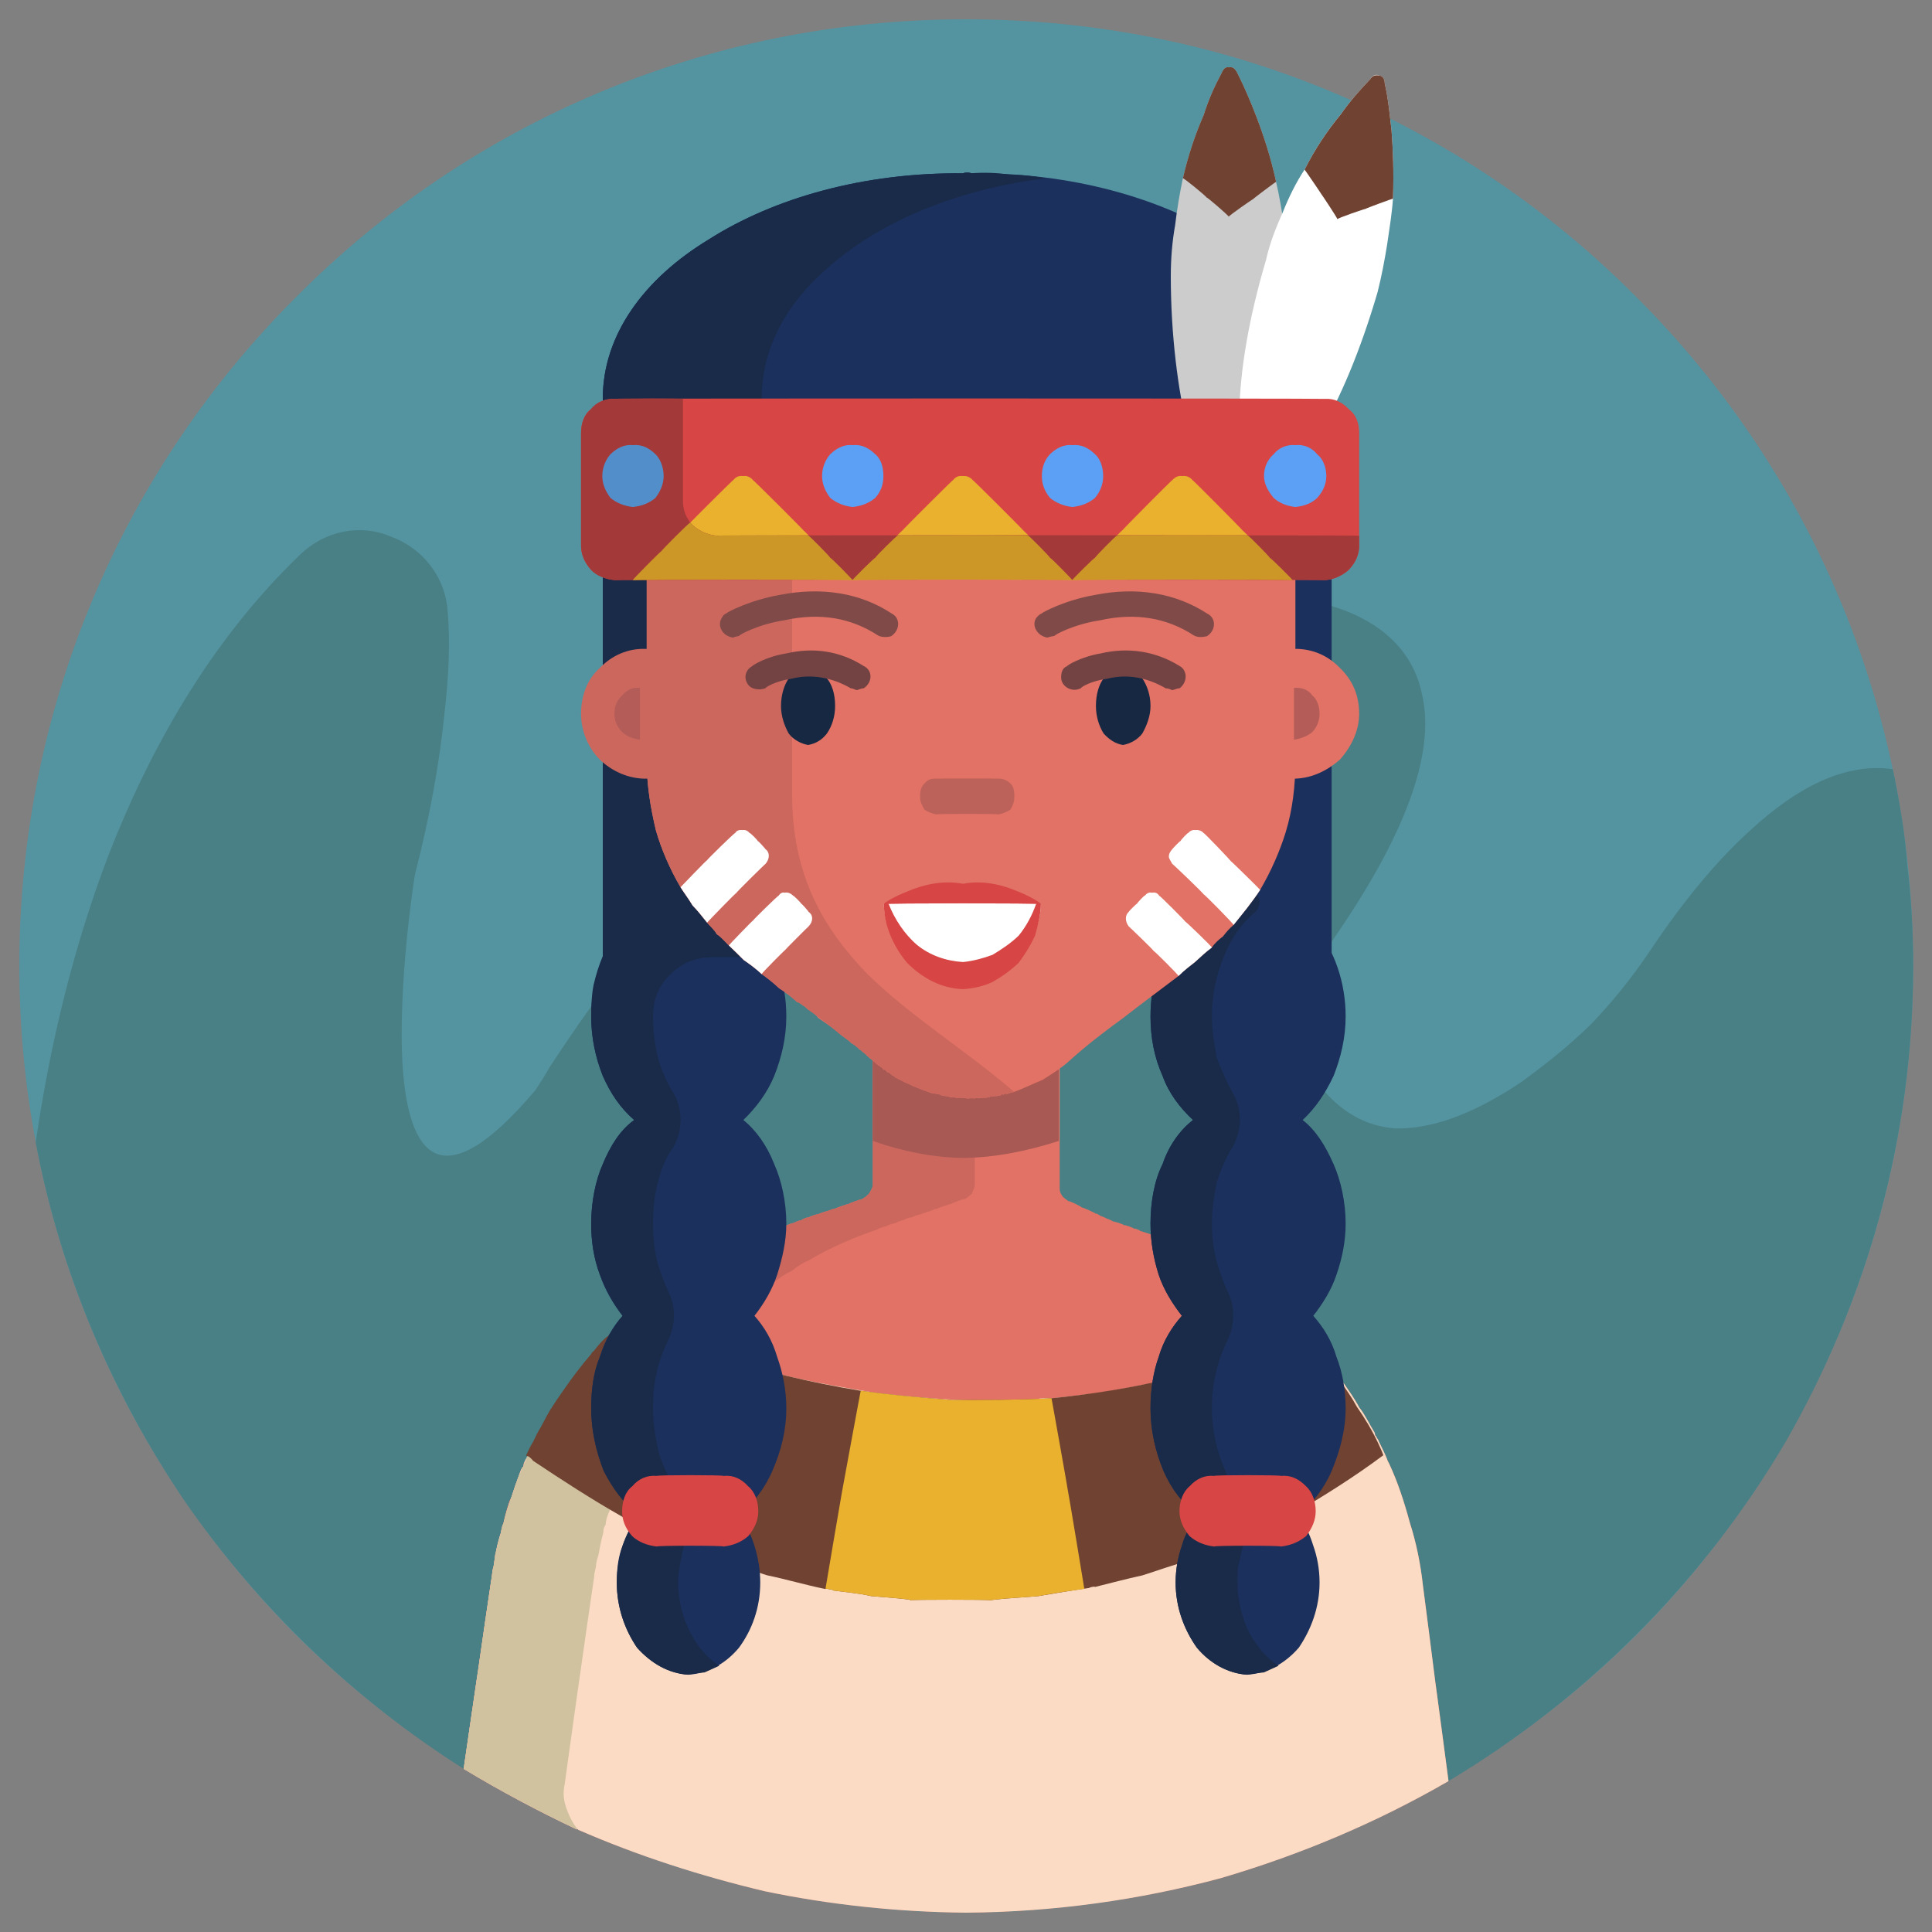
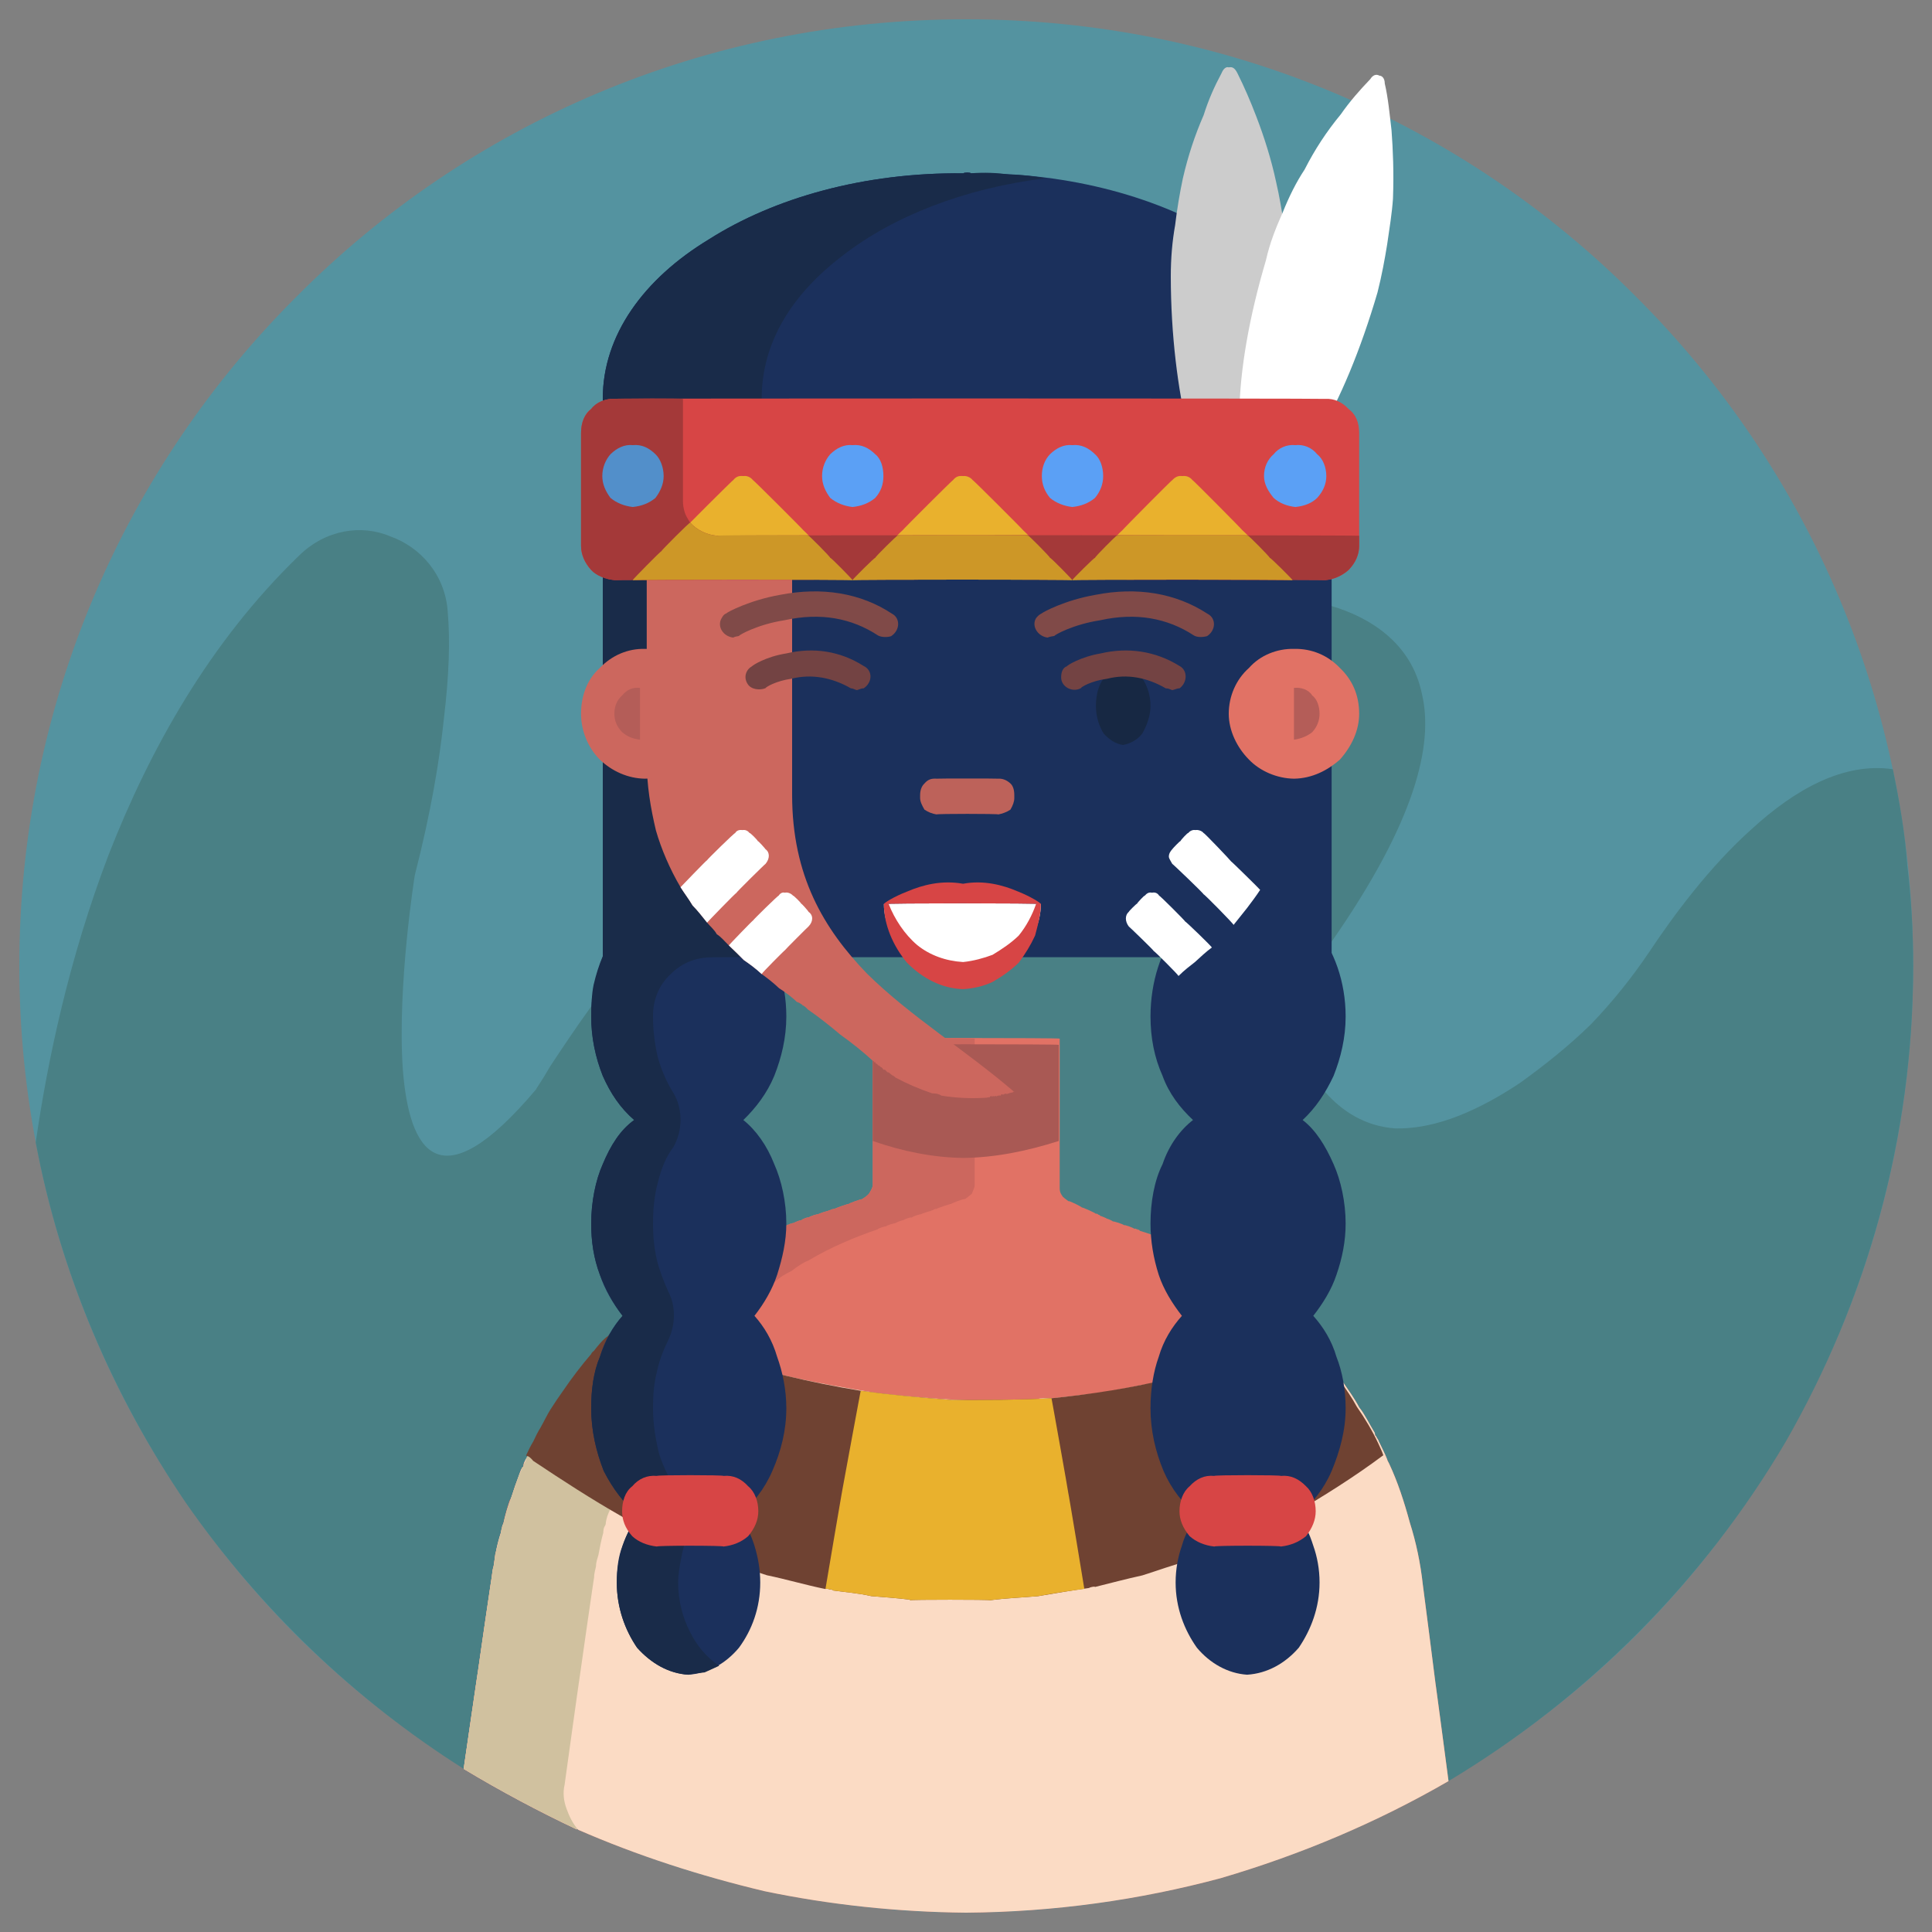
<svg xmlns="http://www.w3.org/2000/svg" version="1.1" width="100%" height="100%" id="svgWorkerArea" viewBox="0 0 400 400" style="background: white;">
  <rect x="0" y="0" width="400" height="400" fill="#808080" stroke="none" />
  <defs id="defsdoc">
    <pattern id="patternBool" x="0" y="0" width="10" height="10" patternUnits="userSpaceOnUse" patternTransform="rotate(35)">
-       <circle cx="5" cy="5" r="4" style="stroke: none;fill: #ff000070;" />
-     </pattern>
+       </pattern>
  </defs>
  <g id="fileImp-943960030" class="cosito">
    <path id="pathImp-614978772" class="grouped" style="fill:#5493a0" d="M396.1 200C396.1 253.967 374.2 302.967 338.7 338.593 303.2 373.867 254.2 395.867 200 396 145.9 395.867 96.9 373.867 61.4 338.593 25.9 302.967 4 253.967 4 200 4 145.767 25.9 96.767 61.4 61.407 96.9 25.667 145.9 3.967 200 4 254.2 3.967 303.2 25.667 338.7 61.407 374.2 96.767 396.1 145.767 396.1 200 396.1 199.867 396.1 199.867 396.1 200" />
    <path id="pathImp-946976410" class="grouped" style="fill:#498085" d="M119.4 378.751C111.4 374.967 103.7 370.867 96 366.233 96 366.167 96 366.167 96 366.229 96 366.167 96 366.167 96 366.225 96 366.167 96 366.167 96 366.221 96 366.167 96 366.167 96 366.217 73.3 351.867 53.7 332.967 38.5 311.169 23.4 288.967 12.5 263.667 7.4 236.528 9.8 219.767 14.3 198.367 22.5 176.942 31 155.167 43.4 132.967 61.8 115.146 67.3 109.667 74.8 108.467 80.9 111.086 87 113.267 92.2 118.967 92.7 126.699 93.2 132.467 93 139.667 91.9 148.813 91 157.467 89.2 168.267 85.9 181.12 85.9 180.967 82.2 204.167 83.4 221.385 84.7 238.367 90.9 249.367 111 225.526 111 225.367 112.2 223.767 113.9 220.788 115.9 217.767 118.8 213.367 122.4 208.368 122.4 208.267 122.4 208.267 122.4 208.364 122.4 208.267 122.4 208.167 122.4 208.36 124.9 204.767 127.4 201.367 130.2 198.2 131.9 195.867 133.7 193.667 135.5 191.554 137.4 188.967 139.4 186.767 141.5 184.603 141.5 184.467 141.5 184.267 141.5 184.568 141.5 184.267 141.5 184.267 141.5 184.534 143.4 182.267 145.4 180.267 147.3 178.22 150 175.267 152.8 172.467 155.5 169.942 156.2 169.267 156.9 168.467 157.4 168.042 159.7 165.967 161.8 163.967 164 162.17 173.5 153.667 184.2 145.767 195.8 139.427 207.4 132.767 219.9 127.667 233.3 125.136 233.3 124.967 233.3 124.967 233.3 125.136 237.9 123.967 242.5 123.267 247.3 123.216 252.2 122.767 256.9 122.767 261.7 123.184 261.7 123.167 262.4 123.167 263.7 123.252 266.4 123.267 269.2 123.667 271.7 124.42 273.1 124.467 274.4 124.967 275.7 125.473 283.4 127.767 292.2 132.967 294.4 143.685 296.9 154.267 292.9 170.267 275.7 194.962 275.7 194.867 275.4 195.367 275.4 195.437 275.2 195.367 275.2 195.667 274.9 195.918 274.9 195.767 274.9 195.767 274.9 195.926 274.9 195.767 274.4 196.667 274.4 196.79 274.1 196.967 273.9 197.367 273.6 197.93 273.6 197.867 273.4 197.867 273.4 198.201 270.6 202.267 269.2 207.267 269.2 212.292 269.4 216.967 271.1 221.867 274.4 226.016 274.4 225.867 274.4 225.867 274.4 226.077 274.4 225.867 274.4 225.967 274.4 226.138 277.7 229.867 282.4 233.167 288.9 233.629 295.6 233.767 303.9 231.367 314.6 224.278 319.9 220.467 324.9 216.467 329.4 212.055 333.9 207.367 337.9 202.367 341.4 197.175 346.4 189.667 353.9 179.467 362.7 171.618 371.6 163.467 381.7 157.767 391.9 159.261 393.2 165.667 394.4 172.267 394.9 179.317 395.7 185.967 396.1 192.767 396.1 200 396.1 235.767 386.4 269.367 369.7 298.52 352.7 327.367 328.7 351.467 299.9 368.759 285.2 377.267 269.4 383.967 252.7 388.868 235.9 393.367 218.3 395.867 200 396 185.8 395.867 171.8 394.367 158.3 391.555 144.9 388.367 131.9 384.167 119.7 378.835 119.7 378.667 119.5 378.667 119.5 378.793 119.5 378.667 119.4 378.467 119.4 378.751 119.4 378.467 119.4 378.467 119.4 378.751" />
    <path id="pathImp-476981768" class="grouped" style="fill:#e17265" d="M119.4 378.751C111.4 374.967 103.7 370.867 96 366.233 96 366.167 96 366.167 96 366.229 96 366.167 96 366.167 96 366.225 96 366.167 96 366.167 96 366.221 96 366.167 96 366.167 96 366.217 96 366.167 98.9 346.267 98.9 346.411 98.9 346.267 101.8 326.367 101.8 326.604 101.9 325.667 102 324.867 102.2 324.261 102.5 321.867 103 319.367 103.7 317.355 103.7 317.267 103.7 317.267 103.7 317.347 103.8 316.867 103.8 316.667 103.9 316.441 104 315.867 104 315.767 104.2 315.541 104.7 313.367 105.2 311.667 105.9 309.913 106.4 308.367 106.9 306.867 107.4 305.572 107.7 304.767 107.9 303.967 108.4 303.589 108.4 303.367 108.4 303.367 108.4 303.49 108.4 303.367 108.4 303.267 108.4 303.39 108.4 302.867 108.5 302.667 108.8 302.464 108.9 301.867 109.2 301.767 109.3 301.458 109.3 301.367 109.3 301.267 109.3 301.376 109.5 300.867 109.8 300.267 109.9 299.952 109.9 299.767 110.2 299.267 110.2 299.436 110.2 299.267 110.4 298.867 110.4 298.919 110.4 298.867 110.7 298.367 110.7 298.51 110.7 298.367 110.9 297.867 110.9 298.107 111 297.467 111.4 297.167 111.4 296.842 111.8 296.267 111.9 295.867 112.3 295.588 112.9 294.167 113.7 292.867 114.4 291.765 115.2 290.367 116 289.167 116.9 288.062 118.7 285.267 120.7 282.667 122.8 280.329 122.9 279.967 123 279.767 123.3 279.755 123.3 279.667 123.7 279.267 123.7 279.376 123.7 279.167 123.8 278.867 123.9 278.997 124.5 277.967 125.2 277.367 125.9 276.8 126.4 276.267 126.9 275.767 127.4 275.345 127.9 274.667 128.4 274.267 128.9 273.937 128.9 273.767 128.9 273.767 128.9 273.784 128.9 273.667 129.2 273.367 129.2 273.638 129.2 273.367 129.2 273.367 129.2 273.592 129.2 273.367 129.3 273.367 129.3 273.546 130.5 271.967 131.9 270.867 133.4 269.814 134.9 268.467 136.3 267.367 137.9 266.357 140.4 264.267 143.4 262.467 146.3 260.974 146.3 260.867 146.3 260.867 146.3 260.967 146.3 260.867 146.4 260.867 146.4 260.878 146.4 260.667 146.4 260.667 146.4 260.783 150.9 258.267 155.7 256.167 160.4 254.519 160.4 254.367 161.5 253.967 161.5 254.14 161.5 253.967 162.8 253.667 162.8 253.762 162.8 253.667 163.3 253.467 163.3 253.574 163.3 253.467 163.8 253.267 163.8 253.386 163.8 253.267 164 253.267 164 253.314 164 253.267 164.2 253.167 164.2 253.241 164.2 253.167 164.2 253.167 164.2 253.241 164.2 253.167 164.2 253.167 164.2 253.24 164.3 253.167 164.3 253.167 164.3 253.233 164.3 253.167 165.9 252.467 165.9 252.674 165.9 252.467 167.4 251.867 167.4 252.115 167.4 251.867 169.4 251.267 169.4 251.426 169.4 251.267 171.4 250.667 171.4 250.737 171.4 250.667 171.9 250.467 171.9 250.569 171.9 250.467 172.4 250.267 172.4 250.4 172.4 250.267 172.7 250.267 172.7 250.32 172.7 250.267 172.9 250.167 172.9 250.24 172.9 250.167 175.7 249.167 175.7 249.279 175.7 249.167 178.4 248.167 178.4 248.318 178.4 248.167 178.4 248.167 178.4 248.317 178.4 248.167 178.4 248.167 178.4 248.31 179 247.967 179.5 247.667 179.9 247.159 180.4 246.367 180.7 245.767 180.7 245.324 180.7 245.167 180.7 214.867 180.7 215.037 180.7 214.867 219.4 214.867 219.4 215.037 219.4 214.867 219.4 245.667 219.4 245.83 219.4 246.367 219.4 246.867 219.9 247.538 220 247.867 220.7 248.267 221.2 248.701 221.2 248.467 224 249.867 224 250.014 224 249.867 226.9 251.167 226.9 251.328 226.9 251.167 227.4 251.367 227.4 251.538 227.4 251.367 227.8 251.667 227.8 251.749 227.8 251.667 229.2 252.267 229.2 252.323 229.2 252.267 230.4 252.767 230.4 252.897 230.4 252.767 232.7 253.467 232.7 253.682 232.7 253.467 234.9 254.267 234.9 254.467 234.9 254.267 235.3 254.367 235.3 254.548 235.4 254.367 235.4 254.367 235.5 254.635 235.7 254.467 235.9 254.667 236 254.834 237.8 255.367 239.3 255.867 240.9 256.695 241.4 256.767 241.9 256.967 242.4 257.315 243 257.467 243.8 257.867 244.5 258.299 244.8 258.367 244.9 258.367 245.2 258.639 245.5 258.767 245.9 258.867 246.4 259.214 246.8 259.267 247.2 259.467 247.5 259.818 247.5 259.667 247.9 259.867 247.9 260.048 247.9 259.867 248.4 260.167 248.4 260.278 248.9 260.367 249.7 260.867 250.3 261.288 250.9 261.367 251.4 261.867 252.2 262.383 252.2 262.267 252.3 262.267 252.3 262.429 253.5 263.167 254.9 263.867 256.2 265.071 257.9 265.967 259.6 267.267 261.2 268.675 262.7 269.767 264.2 270.967 265.7 272.525 266.9 273.367 268.1 274.467 269.2 275.79 272.2 278.867 275.2 282.267 277.9 286.088 277.9 285.967 277.9 285.967 277.9 286.226 277.9 286.167 277.9 286.167 278.2 286.363 278.2 286.167 278.2 286.167 278.2 286.368 278.2 286.367 278.2 286.367 278.2 286.379 279.2 287.867 280.4 289.467 281.4 291.375 282.6 292.867 283.4 294.667 284.6 296.607 284.6 296.667 284.7 296.867 284.7 297.185 284.9 297.267 284.9 297.367 285.1 297.764 285.2 297.867 285.2 297.867 285.4 298.227 285.4 298.167 285.4 298.367 285.6 298.69 286.1 299.767 286.7 300.867 287.2 302.154 287.2 302.267 287.4 302.667 287.6 303.016 289.4 306.867 290.7 310.867 291.9 315.278 293.2 319.367 294.1 323.667 294.6 328.258 294.6 328.167 297.2 348.367 297.2 348.509 297.2 348.367 299.9 368.667 299.9 368.76 285.2 377.267 269.4 383.967 252.7 388.869 235.9 393.367 218.3 395.867 200 396 185.8 395.867 171.8 394.367 158.3 391.555 144.9 388.367 131.9 384.167 119.7 378.835 119.7 378.667 119.5 378.667 119.5 378.793 119.5 378.667 119.4 378.467 119.4 378.751 119.4 378.467 119.4 378.467 119.4 378.751" />
    <path id="pathImp-218629091" class="grouped" style="fill:#cc675e" d="M201.8 215.037C201.8 214.867 201.8 245.167 201.8 245.325 201.8 245.867 201.5 246.367 201.2 247.16 200.9 247.367 200.3 247.967 199.7 248.311 199.7 248.167 199.7 248.167 199.5 248.318 199.5 248.167 199.5 248.167 199.5 248.319 199.5 248.167 196.9 249.167 196.9 249.28 196.9 249.167 194 250.167 194 250.24 194 250.167 193.9 250.267 193.9 250.321 193.9 250.267 193.5 250.267 193.5 250.401 193.5 250.267 193.2 250.467 193.2 250.57 193.2 250.467 192.7 250.667 192.7 250.738 192.7 250.667 190.7 251.267 190.7 251.427 190.7 251.267 188.8 251.867 188.8 252.116 188.8 251.867 187 252.467 187 252.675 187 252.467 185.4 253.167 185.4 253.234 185.4 253.167 185.4 253.167 185.4 253.241 185.4 253.167 185.4 253.167 185.4 253.242 185.4 253.167 185.4 253.167 185.4 253.242 185.4 253.167 185.2 253.267 185.2 253.314 185.2 253.267 184.9 253.267 184.9 253.387 184.9 253.267 183.4 253.767 183.4 253.954 183.4 253.767 181.7 254.367 181.7 254.52 176.9 256.167 171.9 258.267 167.4 260.967 167.4 260.867 167.4 260.867 167.4 260.974 166.3 261.367 165 262.267 163.9 263.123 162.8 263.667 161.5 264.367 160.4 265.438 157.4 267.367 154.8 269.467 152.2 272.031 149.4 274.267 146.9 276.767 144.7 279.571 144.7 279.367 144.7 279.367 144.7 279.571 144.5 279.467 144.5 279.467 144.5 279.61 144.5 279.467 144.5 279.467 144.5 279.648 144.5 279.467 144.5 279.467 144.5 279.702 144.5 279.667 144.4 279.667 144.4 279.755 144.4 279.667 144 280.167 144 280.329 141.3 283.267 138.8 286.667 136.5 290.29 136 290.867 135.7 291.667 135.2 292.564 134.9 292.867 134.7 293.367 134.3 294.068 133.9 294.367 133.7 294.867 133.4 295.588 132.5 296.967 131.8 298.767 130.9 300.497 130.2 301.867 129.4 303.667 128.8 305.572 128.4 305.867 128.2 306.467 128 307.164 127.9 307.667 127.7 308.167 127.4 308.772 127.3 308.967 127.2 309.367 127 309.913 127 309.967 126.9 310.267 126.8 310.641 126.8 310.767 126.7 310.967 126.7 311.376 126.7 311.267 126.4 311.867 126.4 311.985 126.4 311.967 126.3 312.367 126.3 312.601 125.9 313.367 125.5 314.367 125.4 315.54 125.2 315.767 125.2 315.867 125 316.44 125 316.667 124.9 316.867 124.8 317.347 124.8 317.267 124.8 317.267 124.8 317.354 124.3 319.367 123.8 321.867 123.4 324.26 123.3 324.867 123 325.667 122.9 326.603 122.9 326.367 119.4 350.867 119.4 351.046 119.4 350.867 115.9 375.367 115.9 375.488 117 376.367 118.3 377.467 119.4 378.75 111.4 374.967 103.7 370.867 96 366.233 96 366.167 98.9 346.267 98.9 346.418 98.9 346.267 101.8 326.367 101.8 326.604 101.9 325.667 102 324.867 102.2 324.261 102.4 323.367 102.4 322.667 102.5 321.941 102.9 320.267 103.3 318.767 103.7 317.355 103.7 317.267 103.7 317.267 103.7 317.347 103.8 316.867 103.9 316.667 103.9 316.441 104 315.867 104 315.767 104.2 315.541 104.5 313.767 105 312.167 105.5 310.641 105.8 310.267 105.9 309.967 105.9 309.913 106.4 308.367 106.9 306.867 107.5 305.572 107.5 305.267 107.7 304.867 107.9 304.929 107.9 304.467 107.9 304.367 108 304.286 108 303.867 108.2 303.667 108.4 303.654 108.4 303.267 108.4 303.167 108.5 303.023 108.8 302.667 108.8 302.367 108.9 302.288 108.9 301.867 109.2 301.767 109.3 301.56 109.3 301.367 109.3 301.367 109.3 301.56 109.3 301.367 109.3 301.367 109.3 301.468 109.3 301.367 109.3 301.367 109.3 301.376 109.4 300.967 109.4 300.867 109.5 300.936 109.5 300.667 109.7 300.467 109.8 300.496 109.8 300.167 109.9 299.867 110 299.876 110.2 299.467 110.2 299.367 110.3 299.256 110.9 297.867 111.5 296.667 112.3 295.588 112.9 294.167 113.7 292.867 114.4 291.765 115.3 290.367 116 289.167 116.9 288.062 118.7 285.267 120.7 282.667 122.8 280.329 122.8 280.167 123.3 279.667 123.3 279.755 123.8 279.167 124.2 278.467 124.5 278.28 125.2 277.367 125.9 276.767 126.4 276.282 126.7 275.867 126.8 275.767 127 275.736 127 275.467 127.7 274.867 127.7 275.046 127.9 274.667 128.2 274.367 128.4 274.35 128.4 274.267 128.4 274.167 128.4 274.27 128.4 274.167 128.4 274.167 128.5 274.197 128.8 273.867 128.9 273.667 129.2 273.646 129.2 273.367 129.2 273.367 129.2 273.6 129.2 273.367 129.3 273.367 129.3 273.555 129.3 273.367 129.3 273.367 129.3 273.555 129.3 273.367 129.3 273.367 129.3 273.551 129.3 273.367 129.3 273.367 129.3 273.547 131.9 270.867 134.9 268.367 137.9 266.38 139.2 265.267 140.7 264.367 141.9 263.559 143.4 262.467 144.8 261.667 146.3 260.974 146.3 260.867 146.3 260.867 146.3 260.967 146.3 260.867 146.4 260.867 146.4 260.878 146.4 260.667 146.4 260.667 146.7 260.783 151 258.267 155.7 256.167 160.4 254.52 160.4 254.367 161.7 253.967 161.7 254.145 161.7 253.967 162.8 253.667 162.8 253.77 162.8 253.667 163.3 253.467 163.3 253.579 163.3 253.467 163.8 253.267 163.8 253.387 163.8 253.267 164 253.267 164 253.314 164 253.267 164.3 253.167 164.3 253.242 164.3 253.167 164.3 253.167 164.3 253.242 164.3 253.167 164.3 253.167 164.3 253.241 164.3 253.167 164.3 253.167 164.3 253.234 164.3 253.167 165.9 252.467 165.9 252.675 165.9 252.467 167.5 251.867 167.5 252.116 167.5 251.867 169.4 251.267 169.4 251.427 169.4 251.267 171.4 250.667 171.4 250.738 171.4 250.667 171.9 250.467 171.9 250.57 171.9 250.467 172.4 250.267 172.4 250.401 172.4 250.267 172.7 250.267 172.7 250.321 172.7 250.267 172.9 250.167 172.9 250.24 172.9 250.167 175.7 249.167 175.7 249.28 175.7 249.167 178.4 248.167 178.4 248.319 178.4 248.167 178.4 248.167 178.4 248.318 178.4 248.167 178.4 248.167 178.4 248.311 179 247.967 179.7 247.367 179.9 247.16 180.4 246.367 180.7 245.867 180.7 245.325 180.7 245.167 180.7 214.867 180.7 215.037 180.7 214.867 201.8 214.867 201.8 215.037 201.8 214.867 201.8 214.867 201.8 215.037" />
    <path id="pathImp-164695311" class="grouped" style="fill:#a95954" d="M219.2 216.322C219.2 216.167 180.7 216.167 180.7 216.322 180.7 216.167 180.7 236.167 180.7 236.228 186.8 238.367 193.2 239.667 199.5 239.737 205.9 239.667 212.5 238.367 219.2 236.228 219.2 236.167 219.2 216.167 219.2 216.322 219.2 216.167 219.2 216.167 219.2 216.322" />
    <path id="pathImp-507187796" class="grouped" style="fill:#fbdbc4" d="M119.4 378.751C111.4 374.967 103.7 370.867 96 366.233 96 366.167 96 366.167 96 366.229 96 366.167 96 366.167 96 366.225 96 366.167 96 366.167 96 366.221 96 366.167 96 366.167 96 366.217 96 366.167 98.9 346.267 98.9 346.411 98.9 346.267 101.8 326.367 101.8 326.604 101.9 325.667 102 324.867 102.2 324.261 102.5 321.867 103 319.367 103.7 317.355 103.7 317.267 103.7 317.267 103.7 317.347 103.8 316.867 103.8 316.667 103.9 316.441 104 315.867 104 315.767 104.2 315.541 104.7 313.367 105.2 311.667 105.9 309.913 106.4 308.367 106.9 306.867 107.4 305.572 107.7 304.767 107.9 303.967 108.4 303.589 108.4 303.367 108.4 303.367 108.4 303.49 108.4 303.367 108.4 303.267 108.4 303.39 108.5 302.667 108.9 301.867 109.3 301.553 109.3 301.367 109.3 301.367 109.3 301.376 109.5 300.867 109.8 300.267 109.9 299.952 109.9 299.767 110.2 299.267 110.2 299.436 110.2 299.267 110.4 298.867 110.4 298.919 110.4 298.867 110.7 298.367 110.7 298.51 110.7 298.367 110.9 297.867 110.9 298.107 111 297.467 111.4 297.167 111.4 296.842 111.8 296.267 111.9 295.867 112.3 295.588 112.9 294.167 113.7 292.867 114.4 291.765 115.2 290.367 116 289.167 116.9 288.062 118.7 285.267 120.7 282.667 122.8 280.329 122.9 279.967 123 279.767 123.3 279.755 123.3 279.667 123.7 279.267 123.7 279.376 123.7 279.167 123.8 278.867 123.9 278.997 124.5 277.967 125.2 277.367 125.9 276.8 126.4 276.267 126.9 275.767 127.4 275.345 127.9 274.667 128.4 274.267 128.9 273.937 128.9 273.767 128.9 273.767 128.9 273.784 128.9 273.667 129.2 273.367 129.2 273.638 129.2 273.367 129.2 273.367 129.2 273.592 129.3 273.367 129.3 273.367 129.3 273.546 129.3 273.367 129.3 273.367 129.3 273.55 129.3 273.367 129.3 273.367 129.3 273.554 129.3 273.367 129.3 273.367 129.3 273.554 129.3 273.367 129.5 273.367 129.5 273.692 129.7 273.667 129.8 273.667 129.9 273.837 129.9 273.767 129.9 273.767 129.9 273.861 129.9 273.767 130 273.767 130 273.891 130.3 273.867 130.5 273.967 130.9 274.234 130.9 274.167 131.4 274.367 131.4 274.492 131.5 274.367 131.9 274.467 131.9 274.763 131.9 274.667 132.7 274.867 132.7 275.031 132.7 274.867 133.3 275.167 133.3 275.306 133.3 275.167 133.4 275.167 133.4 275.334 133.4 275.167 133.4 275.167 133.4 275.368 133.9 275.367 134.4 275.767 134.9 276.01 135.2 275.867 135.2 275.867 135.2 276.027 135.2 275.867 135.2 275.867 135.2 276.049 135.3 275.867 135.4 275.867 135.5 276.203 135.5 276.167 135.9 276.267 135.9 276.363 136.3 276.367 136.7 276.467 137.3 276.845 137.7 276.867 137.9 276.967 138.4 277.327 138.7 277.267 139 277.367 139.4 277.653 139.5 277.667 139.9 277.667 140.3 277.978 140.4 277.867 140.4 277.867 140.8 278.18 140.8 277.967 141.3 278.267 141.3 278.376 141.4 278.367 141.7 278.367 141.8 278.575 141.9 278.367 142.2 278.467 142.4 278.774 142.5 278.767 142.8 278.767 142.9 278.974 143 278.867 143.3 278.867 143.4 279.173 143.4 278.867 144 279.267 144 279.369 144.3 279.267 144.4 279.367 144.7 279.571 144.7 279.367 144.7 279.367 144.7 279.571 150.3 281.367 156.2 282.967 161.9 284.662 168.4 286.167 174.9 287.367 181.5 288.395 188.4 289.167 195.8 289.867 203.4 290.014 203.7 289.867 203.9 289.867 204 290.018 204.3 289.867 204.4 289.867 204.7 290.022 205.4 289.867 206.4 289.867 207.2 289.998 207.5 289.867 207.9 289.867 208.4 289.979 208.8 289.867 209.2 289.867 209.4 289.953 209.8 289.867 210 289.867 210.3 289.922 210.5 289.867 210.9 289.867 211 289.891 212.2 289.767 213.3 289.767 214.4 289.744 215.4 289.467 216.5 289.367 217.7 289.516 220.9 289.167 224.5 288.767 227.9 288.342 231.5 287.767 235.2 286.967 238.5 286.37 238.5 286.167 238.5 286.167 238.5 286.37 243 285.267 247.7 283.867 252.2 282.625 252.2 282.467 252.2 282.467 252.2 282.625 257.9 280.467 263.4 278.367 268.9 275.838 268.9 275.767 269.2 275.767 269.2 275.788 272.2 278.867 275.2 282.267 277.9 286.086 277.9 285.967 277.9 285.967 277.9 286.224 277.9 286.167 277.9 286.167 278.2 286.362 278.2 286.167 278.2 286.167 278.2 286.366 278.2 286.167 278.2 286.367 278.2 286.377 279.2 287.867 280.4 289.467 281.4 291.374 282.6 292.867 283.4 294.667 284.6 296.606 284.6 296.667 284.7 296.867 284.7 297.184 284.9 297.267 284.9 297.367 285.1 297.762 285.2 297.867 285.2 297.867 285.4 298.225 285.4 298.167 285.4 298.367 285.6 298.688 286.1 299.767 286.7 300.867 287.2 302.153 287.2 302.267 287.4 302.667 287.6 303.014 289.4 306.867 290.7 310.867 291.9 315.276 293.2 319.367 294.1 323.667 294.6 328.257 294.6 328.167 297.2 348.367 297.2 348.508 297.2 348.367 299.9 368.667 299.9 368.758 285.2 377.267 269.4 383.967 252.7 388.868 235.9 393.367 218.3 395.867 200 396 185.8 395.867 171.8 394.367 158.3 391.555 144.9 388.367 131.9 384.167 119.7 378.835 119.7 378.667 119.5 378.667 119.5 378.793 119.5 378.667 119.4 378.467 119.4 378.751 119.4 378.467 119.4 378.467 119.4 378.751" />
    <path id="pathImp-834515868" class="grouped" style="fill:#d0c19f" d="M119.4 378.751C111.4 374.967 103.7 370.867 96 366.233 96 366.167 96 366.167 96 366.229 96 366.167 96 366.167 96 366.225 96 366.167 98.9 346.267 98.9 346.414 98.9 346.267 101.8 326.367 101.8 326.604 101.9 325.667 102 324.867 102.2 324.261 102.4 323.367 102.4 322.667 102.5 321.941 102.9 320.267 103.3 318.767 103.7 317.355 103.7 317.267 103.7 317.267 103.7 317.347 103.8 316.867 103.8 316.667 103.9 316.441 104 315.867 104 315.767 104.2 315.541 104.7 313.367 105.2 311.667 105.9 309.913 106.4 308.367 106.9 306.867 107.4 305.572 107.5 305.367 107.5 305.267 107.5 305.251 107.7 304.867 107.7 304.867 107.7 304.929 107.9 304.467 107.9 304.367 108 304.286 108 303.867 108.2 303.667 108.4 303.654 108.4 303.267 108.4 303.167 108.5 303.023 108.8 302.667 108.8 302.367 108.9 302.288 108.9 301.867 109.2 301.467 109.3 301.376 109.4 300.967 109.4 300.867 109.5 300.936 109.5 300.667 109.7 300.467 109.7 300.496 109.8 300.167 109.9 299.867 110 299.876 110.2 299.467 110.2 299.367 110.3 299.256 110.5 298.367 110.9 297.867 111.3 297.411 111.5 296.667 111.9 296.167 112.3 295.588 112.9 294.167 113.7 292.867 114.4 291.765 115.3 290.367 116 289.167 116.9 288.062 118.7 285.267 120.7 282.667 122.8 280.329 122.8 280.167 123.3 279.667 123.3 279.755 123.4 279.467 123.4 279.367 123.7 279.376 123.7 279.267 123.9 278.867 123.9 278.997 124.5 277.967 125.2 277.367 125.9 276.8 126.2 276.467 126.3 276.367 126.4 276.368 126.4 276.167 126.7 275.867 126.8 275.942 126.8 275.867 126.9 275.767 126.9 275.839 126.9 275.767 127 275.467 127 275.736 127 275.467 127.7 274.867 127.7 275.046 127.9 274.667 128.2 274.367 128.4 274.35 128.4 274.267 128.4 274.167 128.4 274.27 128.4 274.167 128.4 274.167 128.5 274.197 128.5 273.967 128.5 273.967 128.8 274.064 128.8 273.867 128.9 273.767 128.9 273.937 128.9 273.767 128.9 273.667 128.9 273.794 128.9 273.667 129.2 273.367 129.2 273.646 129.2 273.367 129.2 273.367 129.2 273.646 129.2 273.367 129.2 273.367 129.2 273.6 129.2 273.367 129.3 273.367 129.3 273.554 129.3 273.367 129.3 273.367 129.3 273.554 129.3 273.367 129.3 273.367 129.3 273.546 129.3 273.367 129.3 273.367 129.3 273.546 129.3 273.367 129.3 273.367 129.3 273.553 129.3 273.367 129.3 273.367 129.3 273.554 129.5 273.367 129.7 273.667 129.9 273.837 129.9 273.767 129.9 273.767 129.9 273.861 129.9 273.767 130 273.767 130 273.891 130.3 273.867 130.5 273.967 130.9 274.234 130.9 274.167 131.4 274.367 131.4 274.492 131.5 274.367 131.9 274.467 131.9 274.763 131.9 274.667 132.7 274.867 132.7 275.031 132.7 274.867 133.3 275.167 133.3 275.306 133.3 275.167 133.4 275.167 133.4 275.334 133.4 275.167 133.4 275.167 133.4 275.368 133.9 275.367 134.4 275.767 134.9 276.01 134.9 275.867 135.2 275.867 135.2 276.027 135.2 275.867 135.2 275.867 135.2 276.049 135.3 275.867 135.4 275.867 135.5 276.203 135.5 276.167 135.9 276.267 135.9 276.363 136.9 276.467 137.7 276.867 138.4 277.32 138.7 277.267 139 277.367 139.4 277.649 139.4 277.467 140.3 277.867 140.3 277.978 140.4 277.867 140.4 277.867 140.8 278.18 140.8 277.967 141.3 278.267 141.3 278.376 141.4 278.367 141.7 278.367 141.8 278.575 141.9 278.367 142.2 278.467 142.4 278.774 142.5 278.767 142.8 278.767 142.9 278.974 143 278.867 143.3 278.867 143.4 279.173 143.4 278.867 144 279.267 144 279.369 144.3 279.267 144.4 279.367 144.7 279.571 144.7 279.367 144.7 279.367 144.7 279.571 144.7 279.467 144.5 279.467 144.5 279.613 144.5 279.467 144.5 279.467 144.5 279.655 144.5 279.467 144.5 279.467 144.5 279.705 144.5 279.667 144.5 279.667 144.4 279.755 144.4 279.667 144 280.167 144 280.329 141.8 282.667 139.9 285.267 137.9 288.062 137.4 288.667 137 289.367 136.5 290.305 136 290.867 135.7 291.667 135.2 292.602 135.2 292.367 135.2 292.367 135.2 292.609 135.2 292.367 134.8 292.967 134.8 293.226 134.7 293.367 134.4 293.367 134.4 293.842 134.4 293.767 134.3 293.967 134.3 294.14 134.3 294.167 134 294.167 134 294.439 133.9 294.667 133.7 294.967 133.4 295.588 132.5 296.967 131.8 298.767 130.9 300.496 130.2 301.867 129.4 303.667 128.8 305.571 128.4 305.867 128.4 306.467 128 307.167 127.9 307.667 127.7 308.167 127.4 308.779 127.4 308.667 127.3 309.167 127.3 309.343 127.2 309.367 127.2 309.467 127 309.912 127 309.967 126.9 310.267 126.8 310.641 126.7 310.967 126.4 311.367 126.4 311.988 126.4 311.967 126.3 312.367 126.3 312.608 125.9 313.367 125.5 314.367 125.4 315.54 125.4 315.767 125.2 315.867 125 316.44 125 316.667 124.9 316.867 124.9 317.347 124.9 317.267 124.9 317.267 124.9 317.354 124.5 318.767 124.2 320.267 123.9 321.94 123.7 322.667 123.4 323.367 123.4 324.26 123.3 324.867 123 325.667 123 326.603 123 326.367 119.9 347.867 119.9 348.041 119.9 347.867 116.9 369.367 116.9 369.478 116.5 371.167 116.7 372.867 117.3 374.495 117.8 375.867 118.5 377.467 119.7 378.834 119.7 378.667 119.5 378.667 119.5 378.792 119.5 378.667 119.4 378.467 119.4 378.751 119.4 378.467 119.4 378.467 119.4 378.751" />
    <path id="pathImp-773392029" class="grouped" style="fill:#6f4232" d="M286.4 301.293C280.4 305.767 273.9 309.867 267.2 313.737 260.4 317.267 253.4 320.367 246.3 323.091 242.9 323.967 239.7 325.167 236.5 326.17 233.3 326.867 229.9 327.767 226.7 328.565 226.7 328.367 225.5 328.667 225.5 328.771 222 329.267 218.5 329.867 214.9 330.473 211.5 330.767 208.4 330.867 205 331.314 205 331.167 188.4 331.167 188.4 331.314 188.4 331.167 188.4 331.167 188.4 331.257 188.4 331.167 188.4 331.167 188.4 331.199 185.8 330.867 182.9 330.667 180.4 330.461 177.8 329.867 175.2 329.667 172.5 329.293 172.5 329.167 171.8 328.967 171.8 329.143 171.8 328.967 170.9 328.867 170.9 328.994 166.8 328.167 162.8 326.967 158.8 326.146 154.8 324.867 150.9 323.467 147 322.287 140.8 319.767 134.8 316.967 128.9 314.064 122.4 310.367 116.4 306.467 110.4 302.461 109.9 301.867 109.5 301.467 108.9 301.378 109.4 300.267 109.9 299.267 110.4 298.455 110.9 297.367 111.4 296.367 111.9 295.59 112.7 294.167 113.3 292.867 114 291.766 114.9 290.367 115.7 289.167 116.5 288.064 118.4 285.267 120.4 282.667 122.4 280.331 122.4 280.167 122.9 279.667 122.9 279.757 123.9 278.467 124.8 277.367 125.9 276.578 126.9 275.367 127.9 274.367 128.9 273.548 133.9 275.467 140.8 278.367 149.2 281.156 157.4 283.667 167.3 286.167 178.2 287.949 184.2 288.767 190.5 289.367 197 289.851 203.8 289.867 210.5 289.867 217.7 289.495 225.9 288.667 234.4 287.367 242.9 285.259 251.9 282.767 260.4 279.667 268.9 275.791 271.9 278.867 274.9 282.267 277.6 286.088 278.7 287.667 279.9 289.367 280.9 291.225 282.6 293.667 284.1 296.167 285.4 298.934 285.7 299.667 286.1 300.367 286.4 301.293 286.4 301.267 286.4 301.267 286.4 301.293" />
    <path id="pathImp-608383839" class="grouped" style="fill:#1b305c" d="M201 35.882C201 35.667 199.5 35.667 199.5 35.882 178.9 35.667 160.3 40.967 146.8 49.538 133.2 57.767 124.8 69.467 124.8 82.505 124.8 82.267 124.8 198.167 124.8 198.203 124.8 198.167 275.7 198.167 275.7 198.203 275.7 198.167 275.7 82.267 275.7 82.505 275.7 69.467 267.2 57.767 253.9 49.538 240.4 40.967 221.7 35.667 201 35.882 201 35.667 201 35.667 201 35.882" />
    <path id="pathImp-47548928" class="grouped" style="fill:#1b305c" d="M153.9 231.889C156.5 229.367 158.8 226.367 160.3 222.758 161.8 218.967 162.8 214.867 162.8 210.452 162.8 203.267 160.4 196.667 156.9 192.102 153.2 187.267 148 184.267 142.5 184.501 136.9 184.267 131.9 187.267 128.4 192.102 124.7 196.667 122.4 203.267 122.4 210.452 122.4 214.867 123.3 218.967 124.8 222.758 126.4 226.367 128.4 229.367 131.3 231.889 128.4 233.967 126.4 237.167 124.8 241.02 123.3 244.367 122.4 248.867 122.4 253.327 122.4 256.967 122.9 260.467 124.2 263.932 125.2 266.967 126.9 269.867 128.9 272.427 126.9 274.667 125.2 277.467 124.2 280.921 122.9 283.967 122.4 287.667 122.4 291.527 122.4 296.167 123.4 300.467 125 304.558 126.9 308.267 129.3 311.467 132.3 313.855 130.9 315.367 129.8 317.467 128.9 320.016 128 322.267 127.7 324.867 127.7 327.631 127.7 332.867 129.4 337.467 131.9 341.138 134.8 344.367 138.4 346.467 142.5 346.732 146.7 346.467 150.3 344.367 153 341.138 155.7 337.467 157.4 332.867 157.4 327.631 157.4 324.867 156.9 322.267 156.2 320.016 155.4 317.467 154.3 315.367 152.8 313.855 155.8 311.467 158.3 308.267 159.9 304.558 161.7 300.467 162.8 296.167 162.8 291.527 162.8 287.667 162 283.967 160.9 280.921 159.9 277.467 158.2 274.667 156.2 272.427 158.2 269.867 159.9 266.967 160.9 263.932 162 260.467 162.8 256.967 162.8 253.327 162.8 248.867 161.8 244.367 160.3 241.02 158.8 237.167 156.5 233.967 153.9 231.889 153.9 231.867 153.9 231.867 153.9 231.889" />
    <path id="pathImp-585867406" class="grouped" style="fill:#192b49" d="M201 35.881C201 35.667 199.5 35.667 199.5 35.881 178.9 35.667 160.3 40.967 146.8 49.536 133.2 57.767 124.8 69.467 124.8 82.5 124.8 82.267 124.8 197.867 124.8 197.96 124 199.867 123.4 201.767 122.9 203.896 122.5 205.867 122.4 208.167 122.4 210.451 122.4 214.867 123.3 218.967 124.8 222.757 126.4 226.367 128.4 229.367 131.3 231.888 128.4 233.967 126.4 237.167 124.8 241.019 123.3 244.367 122.4 248.867 122.4 253.326 122.4 256.967 122.9 260.467 124.2 263.93 125.4 266.967 126.9 269.867 128.9 272.428 126.9 274.667 125.4 277.467 124.2 280.919 122.9 283.967 122.4 287.667 122.4 291.523 122.4 296.167 123.4 300.467 125 304.558 126.9 308.267 129.3 311.467 132.3 313.856 130.9 315.367 129.8 317.467 128.9 320.016 128.2 322.267 127.7 324.867 127.7 327.63 127.7 332.867 129.4 337.467 131.9 341.137 134.8 344.367 138.4 346.467 142.5 346.732 143.7 346.467 144.8 346.367 145.9 346.25 146.9 345.767 147.9 345.367 148.9 344.879 146.4 343.267 144.3 340.767 142.9 337.96 141.3 334.867 140.4 331.267 140.4 327.63 140.4 325.967 140.7 324.467 140.9 323.295 141.2 321.867 141.4 320.367 141.9 319.31 142.5 317.467 142.8 315.767 142.4 314.044 142.2 312.167 141.5 310.367 140.4 309.114 138.8 306.667 137.4 303.867 136.5 301.132 135.7 297.967 135.2 294.767 135.2 291.524 135.2 288.767 135.4 286.367 136 284.012 136.5 281.667 137.4 279.367 138.4 277.366 139.9 274.167 139.9 270.367 138.4 267.488 137.4 265.267 136.5 262.967 136 260.84 135.4 258.267 135.2 255.767 135.2 253.327 135.2 250.267 135.5 247.367 136.2 244.837 136.9 241.967 137.9 239.467 139.4 237.525 140.4 235.767 140.9 233.767 140.9 231.889 140.9 229.867 140.4 227.867 139.4 226.253 137.9 223.867 136.9 221.367 136.2 218.941 135.5 215.967 135.2 213.167 135.2 210.452 135.2 210.267 135.2 210.167 135.2 210.318 135.2 206.867 136.5 203.867 138.8 201.736 141.2 199.267 144.3 198.167 147.5 198.202 147.5 198.167 157.7 198.167 157.7 198.202 157.7 198.167 157.7 82.267 157.7 82.5 157.7 70.967 163.9 60.967 174.4 52.967 184.9 44.767 199.7 38.967 216.5 36.9 214 36.467 211.5 36.167 208.9 36.141 206.4 35.767 203.8 35.667 201 35.881 201 35.667 201 35.667 201 35.881" />
    <path id="pathImp-20011021" class="grouped" style="fill:#1b305c" d="M269.7 231.889C272.4 229.367 274.4 226.367 276.1 222.758 277.6 218.967 278.6 214.867 278.6 210.452 278.6 203.267 276.2 196.667 272.4 192.102 268.9 187.267 263.9 184.267 258.2 184.501 252.8 184.267 247.7 187.267 244 192.102 240.4 196.667 238.2 203.267 238.2 210.452 238.2 214.867 239 218.967 240.7 222.758 242 226.367 244.3 229.367 247 231.889 244.3 233.967 242 237.167 240.7 241.02 239 244.367 238.2 248.867 238.2 253.327 238.2 256.967 238.8 260.467 239.9 263.932 240.9 266.967 242.7 269.867 244.7 272.427 242.7 274.667 240.9 277.467 239.9 280.921 238.8 283.967 238.2 287.667 238.2 291.527 238.2 296.167 239.2 300.467 240.9 304.558 242.5 308.267 245 311.467 248 313.855 246.7 315.367 245.4 317.467 244.7 320.016 243.9 322.267 243.4 324.867 243.4 327.631 243.4 332.867 245.2 337.467 247.8 341.138 250.5 344.367 254.2 346.467 258.2 346.732 262.4 346.467 266.1 344.367 268.9 341.138 271.4 337.467 273.2 332.867 273.2 327.631 273.2 324.867 272.7 322.267 271.9 320.016 271.1 317.467 270.1 315.367 268.6 313.855 271.6 311.467 274.1 308.267 275.7 304.558 277.4 300.467 278.6 296.167 278.6 291.527 278.6 287.667 277.9 283.967 276.7 280.921 275.7 277.467 273.9 274.667 271.9 272.427 273.9 269.867 275.7 266.967 276.7 263.932 277.9 260.467 278.6 256.967 278.6 253.327 278.6 248.867 277.6 244.367 276.1 241.02 274.4 237.167 272.4 233.967 269.7 231.889 269.7 231.867 269.7 231.867 269.7 231.889" />
-     <path id="pathImp-455350028" class="grouped" style="fill:#192b49" d="M264.7 344.88C263.7 345.367 262.7 345.767 261.7 346.251 260.7 346.367 259.4 346.467 258.2 346.733 254.2 346.467 250.5 344.367 247.8 341.138 245.2 337.467 243.4 332.867 243.4 327.63 243.4 324.867 243.9 322.267 244.7 320.017 245.4 317.467 246.7 315.367 248 313.857 245 311.467 242.5 308.267 240.9 304.559 239.2 300.467 238.2 296.167 238.2 291.524 238.2 287.667 238.8 283.967 239.9 280.92 240.9 277.467 242.7 274.667 244.7 272.429 242.7 269.867 240.9 266.967 239.9 263.931 238.8 260.467 238.2 256.967 238.2 253.327 238.2 248.867 239 244.367 240.7 241.02 242 237.167 244.3 233.967 247 231.889 244.3 229.367 242 226.367 240.7 222.758 239 218.967 238.2 214.867 238.2 210.452 238.2 203.267 240.4 196.667 244 192.103 247.7 187.267 252.8 184.267 258.2 184.505 258.2 184.267 258.4 184.267 258.4 184.505 259.6 184.267 260.4 184.967 260.7 186.131 260.9 186.767 260.7 187.967 259.9 188.856 257.2 190.967 254.9 194.167 253.4 198.018 251.9 201.667 250.9 205.867 250.9 210.451 250.9 213.267 251.4 216.167 251.9 218.94 252.8 221.367 253.9 223.867 255.2 226.253 256.2 227.867 256.7 229.867 256.7 231.888 256.7 233.667 256.2 235.667 255.2 237.524 253.9 239.467 252.8 241.967 251.9 244.837 251.4 247.367 250.9 250.367 250.9 253.326 250.9 255.867 251.2 258.367 251.8 260.839 252.4 262.967 253.2 265.267 254.2 267.488 255.7 270.367 255.7 274.167 254.2 277.366 253.2 279.367 252.3 281.667 251.8 284.011 251.2 286.367 250.9 288.867 250.9 291.523 250.9 294.767 251.4 297.967 252.4 301.131 253.3 303.867 254.5 306.667 256.2 309.113 257.4 310.367 257.9 312.167 258.2 314.043 258.6 315.767 258.4 317.467 257.7 319.31 257.2 320.367 256.9 321.867 256.6 323.294 256.2 324.467 256.2 325.967 256.2 327.63 256.2 331.267 257.1 334.867 258.6 337.96 260.1 340.767 262.2 343.267 264.7 344.88 264.7 344.767 264.7 344.767 264.7 344.88" />
    <path id="pathImp-945966185" class="grouped" style="fill:#ccc" d="M242.4 57.177C242.4 53.467 242.7 49.967 243.3 46.603 243.7 43.167 244.3 39.767 244.9 36.925 246 32.167 247.4 27.967 249.2 23.843 250.2 20.667 251.4 17.967 252.9 15.164 253.3 14.167 253.9 13.767 254.4 13.946 255.2 13.767 255.7 14.167 256.2 15.164 257.6 17.967 258.9 20.967 260.1 24.114 261.7 28.267 263.2 32.967 264.2 37.655 264.9 40.667 265.4 43.667 265.9 47.005 266.4 50.167 266.4 53.567 266.4 57.177 266.4 69.467 265.2 80.767 262.9 89.03 260.9 96.967 257.9 101.967 254.4 102.225 251.2 101.967 248.2 96.967 245.9 89.03 243.9 80.767 242.4 69.467 242.4 57.177 242.4 56.967 242.4 56.967 242.4 57.177" />
-     <path id="pathImp-147376732" class="grouped" style="fill:#6f4232" d="M244.9 36.925C246 32.167 247.4 27.967 249.2 23.843 250.2 20.667 251.4 17.967 252.9 15.164 253.3 14.167 253.9 13.767 254.4 13.946 255.2 13.767 255.7 14.167 256.2 15.164 257.6 17.967 258.9 20.967 260.1 24.114 261.7 28.267 263.2 32.967 264.2 37.655 264.2 37.567 259.4 41.167 259.4 41.259 259.4 41.167 254.4 44.667 254.4 44.863 254.4 44.667 249.8 40.667 249.8 40.894 249.8 40.667 244.9 36.667 244.9 36.925 244.9 36.667 244.9 36.667 244.9 36.925" />
    <path id="pathImp-286344125" class="grouped" style="fill:#fff" d="M262.1 53.887C262.9 50.267 264.2 47.067 265.6 43.918 266.9 40.667 268.4 37.667 270.1 35.111 272.2 30.967 274.7 27.167 277.6 23.669 279.4 21.067 281.6 18.567 283.7 16.386 284.2 15.567 284.9 15.267 285.6 15.667 286.1 15.667 286.7 16.167 286.7 17.287 287.4 20.267 287.7 23.567 288.1 26.976 288.4 30.967 288.6 35.667 288.4 41.135 288.2 44.067 287.7 47.167 287.2 50.582 286.7 53.667 286.1 56.967 285.2 60.536 281.7 72.467 277.4 82.767 272.9 90.174 268.6 97.267 264.2 101.267 261.2 100.504 257.9 99.467 256.4 93.767 256.6 85.472 256.7 76.767 258.6 65.667 262.1 53.887 262.1 53.667 262.1 53.667 262.1 53.887" />
-     <path id="pathImp-596211189" class="grouped" style="fill:#6f4232" d="M270.1 35.112C272.2 30.967 274.7 27.167 277.6 23.67 279.4 21.067 281.6 18.567 283.7 16.387 284.2 15.567 284.9 15.467 285.6 15.667 286.1 15.667 286.7 16.167 286.7 17.287 287.4 20.267 287.7 23.567 288.1 26.977 288.4 30.967 288.6 35.667 288.4 41.136 288.4 41.067 282.7 43.167 282.7 43.257 282.7 43.167 276.9 45.167 276.9 45.379 276.9 45.167 273.6 40.167 273.6 40.245 273.6 40.167 270.1 35.067 270.1 35.112 270.1 35.067 270.1 35.067 270.1 35.112" />
-     <path id="pathImp-399010863" class="grouped" style="fill:#e17265" d="M268.2 111.732C268.2 111.667 268.2 157.267 268.2 157.409 268.2 162.767 267.6 167.667 266.2 172.27 264.9 176.467 263.1 180.467 260.9 184.237 260.1 185.467 259.2 186.667 258.2 187.986 257.4 188.967 256.4 190.267 255.4 191.494 254.5 192.267 253.9 192.967 253.2 193.879 252.4 194.467 251.5 195.267 250.9 196.172 249.8 196.967 248.5 198.167 247.4 199.185 246.4 199.967 245.2 200.867 244 202.067 240.3 204.867 236.4 207.767 232.5 210.797 228.8 213.467 224.9 216.467 221.3 219.723 219.7 221.167 217.9 222.267 215.9 223.555 213.9 224.367 211.9 225.367 209.8 226.138 209.8 225.967 209.7 225.967 209.7 226.184 209.3 226.167 208.9 226.367 208.4 226.529 208.4 226.367 208 226.367 208 226.62 207.9 226.367 207.8 226.467 207.7 226.705 207.5 226.467 207.3 226.467 207.2 226.821 206.9 226.767 206.4 226.867 206.3 227 206.3 226.867 205.8 226.867 205.8 227.08 205.8 226.867 205.5 226.867 205.5 227.103 205.5 226.867 205.4 226.867 205.4 227.126 205.4 226.867 205 226.867 204.9 227.191 204.9 227.167 204.5 227.167 204.5 227.249 204.5 227.167 204.4 227.167 204.4 227.256 203.8 227.267 203.3 227.267 202.5 227.41 202.4 227.267 202 227.267 201.8 227.44 201.4 227.367 200.9 227.367 200.4 227.448 199.5 227.267 198.8 227.267 197.9 227.298 197.7 227.167 197.4 227.167 196.9 227.18 195.7 226.867 194.4 226.467 193 226.368 193 226.167 193 226.167 193 226.364 190.3 225.467 187.8 224.367 185.4 223.099 185.2 222.867 184.9 222.667 184.7 222.617 184.3 222.267 184 221.967 183.7 221.974 183.4 221.667 183.3 221.367 182.9 221.487 182.8 221.267 182.5 220.867 182.4 220.971 182.2 220.767 181.9 220.467 181.8 220.589 181.7 220.367 181.5 220.167 181.3 220.19 181.2 219.867 181 219.767 180.8 219.724 180.8 219.467 180 218.967 180 219.105 179.9 218.767 179.5 218.667 179.4 218.491 179.4 218.367 178.7 217.767 178.7 217.883 178.4 217.467 178.2 217.367 177.9 217.282 177.7 216.867 177.4 216.767 177.3 216.685 177.3 216.467 176.4 215.967 176.4 216.087 175.7 215.367 174.9 214.867 174.3 214.319 172.7 212.967 171 211.867 169.4 210.758 168.8 209.867 167.9 209.367 167.2 208.959 167.2 208.867 166.2 207.967 166.2 208.213 166.2 207.967 165 207.367 165 207.466 163.9 206.367 162.5 205.367 161.3 204.6 160 203.367 158.8 202.467 157.7 201.671 156.4 200.467 155.3 199.667 154 198.77 153 197.767 151.9 196.667 150.9 195.737 150 194.867 149.3 193.967 148.4 193.421 147.9 192.467 147 191.767 146.4 191.013 145.4 189.767 144.4 188.467 143.4 187.473 142.5 185.967 141.7 184.967 140.9 183.686 138.7 179.967 136.9 175.767 135.8 171.929 134.7 167.267 133.9 162.667 133.9 157.41 133.9 157.267 133.9 111.667 133.9 111.733 133.9 110.967 133.9 110.467 133.9 110.042 133.9 109.267 133.9 108.767 133.9 108.363 133.9 108.267 268.2 108.267 268.2 108.363 268.2 109.267 268.2 110.467 268.2 111.732 268.2 111.667 268.2 111.667 268.2 111.732" />
    <path id="pathImp-947720771" class="grouped" style="fill:#cc675e" d="M164 118.883C164 118.767 164 164.267 164 164.56 164 181.267 170.5 192.267 179.5 201.573 188.5 210.467 200 217.467 210 226.086 209.9 225.867 209.9 225.867 209.8 226.138 209.8 225.967 209.7 225.967 209.7 226.185 209.3 226.167 208.9 226.367 208.4 226.53 208.4 226.367 208 226.367 208 226.621 207.9 226.367 207.8 226.467 207.7 226.706 207.5 226.467 207.3 226.467 207.2 226.821 206.9 226.767 206.4 226.867 206.3 227 206.3 226.867 205.8 226.867 205.8 227.081 205.8 226.867 205.5 226.867 205.5 227.104 205.5 226.867 205.4 226.867 205.4 227.127 205.4 226.867 205 226.867 204.9 227.191 204.9 227.167 204.5 227.167 204.5 227.25 204.5 227.167 204.4 227.167 204.4 227.257 201.3 227.467 198.2 227.367 194.9 226.841 194.4 226.467 193.7 226.367 193 226.37 193 226.167 193 226.167 193 226.366 190.3 225.467 187.8 224.367 185.4 223.101 185.2 222.867 184.9 222.667 184.7 222.619 184.3 222.267 184 221.967 183.7 221.976 183.4 221.667 183.3 221.367 182.9 221.489 182.8 221.267 182.5 220.867 182.4 220.973 182.2 220.767 181.9 220.467 181.8 220.591 181.7 220.367 181.5 220.167 181.3 220.192 181.3 219.867 181.2 219.867 181 219.958 181 219.767 180.8 219.467 180.8 219.717 178.7 217.767 176.3 215.867 174 214.224 171.8 212.367 169.4 210.467 167.2 208.96 167.2 208.867 166.2 207.967 166.2 208.214 166.2 207.967 165 207.367 165 207.467 163.9 206.367 162.5 205.367 161.3 204.601 160 203.367 158.8 202.467 157.7 201.671 156.4 200.467 155.3 199.667 154 198.77 153 197.767 151.9 196.667 150.9 195.738 150 194.867 149.3 193.967 148.4 193.422 147.9 192.467 147 191.767 146.4 191.014 145.4 189.767 144.4 188.467 143.4 187.474 142.5 185.967 141.7 184.967 140.9 183.687 138.7 179.967 136.9 175.767 135.8 171.93 134.7 167.267 133.9 162.667 133.9 157.411 133.9 157.267 133.9 111.667 133.9 111.733 133.9 110.967 133.9 110.467 133.9 110.043 133.9 109.267 133.9 108.767 133.9 108.364 133.9 108.267 268.2 108.267 268.2 108.364 268.2 109.267 268.2 110.467 268.2 111.733 268.2 111.667 268.2 115.267 268.2 115.516 268.2 115.267 164.2 115.267 164.2 115.516 164 116.467 164 117.667 164 118.883 164 118.767 164 118.767 164 118.883" />
    <path id="pathImp-912127076" class="grouped" style="fill:#cc675e" d="M120.3 147.781C120.3 151.267 121.7 154.767 124.2 157.283 126.7 159.667 130 161.167 133.5 161.219 137.4 161.167 140.8 159.467 143 157.283 145.8 154.467 147 151.167 147 147.781 147 143.767 145.5 140.667 143 138.278 140.7 135.667 137.3 134.267 133.5 134.342 130 134.267 126.7 135.667 124.2 138.278 121.5 140.667 120.3 144.167 120.3 147.781 120.3 147.667 120.3 147.667 120.3 147.781" />
    <path id="pathImp-876161096" class="grouped" style="fill:#e17265" d="M254.4 147.781C254.4 151.267 256.1 154.767 258.6 157.283 260.9 159.667 264.4 161.167 267.9 161.219 271.7 161.167 274.9 159.467 277.4 157.283 279.9 154.467 281.4 151.167 281.4 147.781 281.4 143.767 279.9 140.667 277.4 138.278 274.9 135.667 271.6 134.267 267.9 134.342 264.4 134.267 260.9 135.667 258.6 138.278 255.9 140.667 254.4 144.167 254.4 147.781 254.4 147.667 254.4 147.667 254.4 147.781" />
-     <path id="pathImp-448758063" class="grouped" style="fill:#172843" d="M172.9 146.161C172.9 148.267 172.3 150.267 171.2 151.875 170.2 153.167 168.9 153.967 167.3 154.242 165.8 153.967 164.3 153.167 163.3 151.875 162.4 150.267 161.7 148.267 161.7 146.161 161.7 143.767 162.4 141.767 163.3 140.446 164.3 138.967 165.8 137.967 167.3 138.079 168.9 137.967 170.2 138.967 171.2 140.446 172.3 141.767 172.9 143.767 172.9 146.161 172.9 145.967 172.9 145.967 172.9 146.161M238.2 146.161C238.2 148.267 237.4 150.267 236.5 151.875 235.5 153.167 234 153.967 232.5 154.242 230.9 153.967 229.7 153.167 228.5 151.875 227.5 150.267 226.9 148.267 226.9 146.161 226.9 143.767 227.5 141.767 228.5 140.446 229.7 138.967 230.9 137.967 232.5 138.079 234 137.967 235.5 138.967 236.5 140.446 237.4 141.767 238.2 143.767 238.2 146.161 238.2 145.967 238.2 145.967 238.2 146.161" />
+     <path id="pathImp-448758063" class="grouped" style="fill:#172843" d="M172.9 146.161M238.2 146.161C238.2 148.267 237.4 150.267 236.5 151.875 235.5 153.167 234 153.967 232.5 154.242 230.9 153.967 229.7 153.167 228.5 151.875 227.5 150.267 226.9 148.267 226.9 146.161 226.9 143.767 227.5 141.767 228.5 140.446 229.7 138.967 230.9 137.967 232.5 138.079 234 137.967 235.5 138.967 236.5 140.446 237.4 141.767 238.2 143.767 238.2 146.161 238.2 145.967 238.2 145.967 238.2 146.161" />
    <path id="pathImp-796824020" class="grouped" style="fill:#bd625a" d="M206.7 168.619C206.7 168.467 193.9 168.467 193.9 168.619 193 168.467 192.2 168.167 191.4 167.626 190.9 166.767 190.5 165.967 190.5 165.226 190.5 164.967 190.5 164.467 190.5 164.611 190.5 163.467 190.9 162.667 191.4 162.211 192.2 161.267 193 161.167 193.9 161.217 193.9 161.167 206.7 161.167 206.7 161.217 207.5 161.167 208.4 161.467 209.2 162.211 209.7 162.667 210 163.467 210 164.611 210 164.467 210 164.967 210 165.226 210 165.967 209.7 166.767 209.2 167.626 208.4 168.167 207.5 168.467 206.7 168.619 206.7 168.467 206.7 168.467 206.7 168.619" />
    <path id="pathImp-700517420" class="grouped" style="fill:#d74545" d="M274.4 82.585C274.4 82.467 127.3 82.467 127.3 82.585 125.4 82.467 123.7 83.267 122.4 84.669 120.9 85.767 120.3 87.667 120.3 89.701 120.3 89.467 120.3 112.967 120.3 112.985 120.3 114.767 121 116.467 122.4 118.017 123.7 119.167 125.4 119.967 127.3 120.101 127.3 119.967 274.4 119.967 274.4 120.101 276.2 119.967 277.9 119.167 279.2 118.017 280.7 116.467 281.4 114.767 281.4 112.985 281.4 112.967 281.4 89.467 281.4 89.701 281.4 87.467 280.7 85.767 279.2 84.669 277.9 83.267 276.2 82.467 274.4 82.585 274.4 82.467 274.4 82.467 274.4 82.585" />
    <path id="pathImp-95737621" class="grouped" style="fill:#e9b12d" d="M131 120.101C131 119.967 176.5 119.967 176.5 120.101 176.5 119.967 166.3 109.667 166.3 109.759 166.3 109.667 155.9 99.267 155.9 99.417 155.3 98.667 154.5 98.467 153.9 98.566 153 98.467 152.4 98.667 151.8 99.417 151.8 99.267 141.4 109.667 141.4 109.759 141.4 109.667 131 119.967 131 120.101 131 119.967 131 119.967 131 120.101M176.5 120.101C176.5 119.967 222 119.967 222 120.101 222 119.967 211.8 109.667 211.8 109.759 211.8 109.667 201.4 99.267 201.4 99.417 200.9 98.767 200 98.467 199.4 98.566 198.5 98.467 197.9 98.667 197.3 99.417 197.3 99.267 186.9 109.667 186.9 109.759 186.9 109.667 176.5 119.967 176.5 120.101 176.5 119.967 176.5 119.967 176.5 120.101M242.7 99.417C242.7 99.267 232.4 109.667 232.4 109.759 232.4 109.667 222 119.967 222 120.101 222 119.967 267.6 119.967 267.6 120.101 267.6 119.967 257.2 109.667 257.2 109.759 257.2 109.667 246.9 99.267 246.9 99.417 246.3 98.667 245.5 98.467 244.8 98.566 244 98.467 243.4 98.667 242.7 99.417 242.7 99.267 242.7 99.267 242.7 99.417" />
    <path id="pathImp-304796325" class="grouped" style="fill:#a43939" d="M281.4 110.921C281.4 110.767 281.4 112.967 281.4 112.988 281.4 114.767 280.7 116.467 279.2 118.018 277.9 119.167 276.2 119.967 274.4 120.101 274.4 119.967 127.3 119.967 127.3 120.101 125.4 119.967 123.4 119.167 122.4 118.018 121 116.467 120.3 114.767 120.3 112.988 120.3 112.967 120.3 89.467 120.3 89.698 120.3 87.467 121 85.767 122.4 84.669 123.4 83.267 125.4 82.467 127.3 82.585 127.3 82.467 141.4 82.467 141.4 82.585 141.4 82.467 141.4 103.667 141.4 103.801 141.4 104.467 141.5 105.267 141.8 106.175 142 106.767 142.4 107.467 142.9 108.211 144.3 109.767 146.4 110.767 148.5 110.921 148.5 110.767 281.4 110.767 281.4 110.921 281.4 110.767 281.4 110.767 281.4 110.921" />
    <path id="pathImp-294095649" class="grouped" style="fill:#cd9727" d="M176.5 120.101C176.5 119.967 131 119.967 131 120.101 131 119.967 136.9 113.967 136.9 114.156 136.9 113.967 142.9 107.967 142.9 108.211 144.3 109.767 146.4 110.767 148.5 110.921 148.5 110.767 167.4 110.767 167.4 110.921 167.4 110.767 171.9 115.267 171.9 115.511 171.9 115.267 176.5 119.967 176.5 120.101 176.5 119.967 176.5 119.967 176.5 120.101M222 120.101C222 119.967 176.5 119.967 176.5 120.101 176.5 119.967 181.2 115.267 181.2 115.511 181.2 115.267 185.8 110.767 185.8 110.921 185.8 110.767 212.9 110.767 212.9 110.921 212.9 110.767 217.4 115.267 217.4 115.511 217.4 115.267 222 119.967 222 120.101M267.6 120.101C267.6 119.967 222 119.967 222 120.101 222 119.967 226.7 115.267 226.7 115.511 226.7 115.267 231.2 110.767 231.2 110.921 231.2 110.767 258.4 110.767 258.4 110.921 258.4 110.767 262.9 115.267 262.9 115.511 262.9 115.267 267.6 119.967 267.6 120.101" />
    <path id="pathImp-996290919" class="grouped" style="fill:#5ba0f5" d="M170.2 98.566C170.2 100.267 170.9 101.767 171.9 103.095 173.2 104.167 174.8 104.767 176.5 104.971 178.4 104.767 179.9 104.167 181.2 103.095 182.4 101.767 182.9 100.267 182.9 98.566 182.9 96.767 182.4 94.967 181.2 94.037 179.9 92.767 178.4 91.967 176.5 92.162 174.8 91.967 173.2 92.767 171.9 94.037 170.9 95.167 170.2 96.767 170.2 98.566 170.2 98.467 170.2 98.467 170.2 98.566" />
    <path id="pathImp-779033833" class="grouped" style="fill:#528fca" d="M124.7 98.566C124.7 100.267 125.4 101.767 126.4 103.095 127.7 104.167 129.3 104.767 131 104.971 132.9 104.767 134.4 104.167 135.7 103.095 136.7 101.767 137.4 100.267 137.4 98.566 137.4 96.767 136.7 94.967 135.7 94.037 134.4 92.767 132.9 91.967 131 92.162 129.3 91.967 127.7 92.767 126.4 94.037 125.4 95.167 124.7 96.767 124.7 98.566 124.7 98.467 124.7 98.467 124.7 98.566" />
    <path id="pathImp-124268669" class="grouped" style="fill:#5ba0f5" d="M215.7 98.566C215.7 100.267 216.3 101.767 217.4 103.095 218.7 104.167 220.3 104.767 222 104.971 223.9 104.767 225.4 104.167 226.7 103.095 227.8 101.767 228.4 100.267 228.4 98.566 228.4 96.767 227.8 94.967 226.7 94.037 225.4 92.767 223.9 91.967 222 92.162 220.3 91.967 218.7 92.767 217.4 94.037 216.3 95.167 215.7 96.767 215.7 98.566 215.7 98.467 215.7 98.467 215.7 98.566M261.7 98.566C261.7 100.267 262.6 101.767 263.7 103.095 264.9 104.167 266.4 104.767 268.2 104.971 270.1 104.767 271.6 104.167 272.7 103.095 273.9 101.767 274.6 100.267 274.6 98.566 274.6 96.767 273.9 94.967 272.7 94.037 271.6 92.667 269.9 91.967 268.2 92.162 266.4 91.967 264.7 92.767 263.7 94.037 262.4 95.167 261.7 96.767 261.7 98.566 261.7 98.467 261.7 98.467 261.7 98.566" />
    <path id="pathImp-511917872" class="grouped" style="fill:#734343" d="M242.7 142.885C242.4 142.767 241.8 142.467 241.4 142.532 237.5 140.267 233.4 139.467 229.2 140.535 225.9 140.967 223.8 142.267 223.8 142.471 222 143.467 219.7 142.167 219.7 140.272 219.7 139.167 220 138.267 220.9 137.94 220.9 137.767 223.8 135.967 227.9 135.283 233.5 133.967 239.2 134.767 244.2 137.879 245.9 138.767 245.9 141.267 244.2 142.52 243.8 142.467 243.3 142.767 242.7 142.885 242.7 142.767 242.7 142.767 242.7 142.885M177.4 142.885C176.9 142.767 176.5 142.467 176.2 142.532 172.3 140.267 168 139.467 163.8 140.535 160.7 140.967 158.5 142.267 158.5 142.478 157.3 142.967 155.5 142.767 154.8 141.623 153.9 140.267 154.4 138.667 155.7 137.94 155.8 137.767 158.5 135.967 162.8 135.283 168.4 133.967 173.9 134.767 178.8 137.88 180.7 138.767 180.7 141.267 178.8 142.521 178.4 142.467 177.9 142.767 177.4 142.885 177.4 142.767 177.4 142.767 177.4 142.885" />
    <path id="pathImp-298306204" class="grouped" style="fill:#804a48" d="M151.8 132.004C149.7 131.767 148.4 129.667 149.4 127.988 149.7 127.467 149.9 127.167 150.4 126.983 150.5 126.767 155.2 124.267 161.5 123.155 170.2 121.467 178.2 122.767 184.7 127.073 186.4 127.967 186.4 130.467 184.5 131.712 183.8 131.967 182.5 131.967 181.8 131.575 176.3 127.967 169.9 126.767 162.4 128.416 156.9 129.267 153 131.467 153 131.665 152.7 131.767 152.2 131.767 151.8 132.004 151.8 131.767 151.8 131.767 151.8 132.004M216.9 132.004C214.9 131.767 213.5 129.667 214.5 127.988 214.9 127.467 215.3 127.167 215.7 126.983 215.9 126.767 220.4 124.267 226.8 123.155 235.4 121.467 243.4 122.767 250 127.073 251.8 127.967 251.8 130.467 249.9 131.712 248.9 131.967 247.9 131.967 247.2 131.575 241.7 127.967 235.2 126.767 227.8 128.416 222.2 129.267 218.3 131.467 218.3 131.665 217.9 131.767 217.4 131.767 216.9 132.004 216.9 131.767 216.9 131.767 216.9 132.004" />
    <path id="pathImp-184415444" class="grouped" style="fill:#b45d58" d="M132.5 142.421C131 142.267 129.8 142.767 128.8 143.991 127.7 144.967 127.2 146.267 127.2 147.781 127.2 149.167 127.7 150.467 128.8 151.57 129.8 152.467 131 152.967 132.5 153.14 132.5 152.967 132.5 142.267 132.5 142.421 132.5 142.267 132.5 142.267 132.5 142.421M267.9 153.14C269.4 152.967 270.9 152.267 271.7 151.57 272.7 150.467 273.2 149.167 273.2 147.781 273.2 146.267 272.7 144.767 271.7 143.991 270.9 142.767 269.4 142.267 267.9 142.421 267.9 142.267 267.9 152.967 267.9 153.14 267.9 152.967 267.9 152.967 267.9 153.14" />
    <path id="pathImp-936611956" class="grouped" style="fill:#d74545" d="M149.8 320.192C149.8 319.967 136 319.967 136 320.192 134 319.967 132.2 319.267 130.9 318.051 129.4 316.367 128.8 314.667 128.8 312.883 128.8 310.867 129.4 308.867 130.9 307.715 132.2 306.167 134 305.367 136 305.574 136 305.367 149.8 305.367 149.8 305.574 151.8 305.367 153.5 306.167 154.9 307.715 156.3 308.867 157 310.867 157 312.883 157 314.667 156.3 316.367 154.9 318.051 153.5 319.267 151.8 319.967 149.8 320.192 149.8 319.967 149.8 319.967 149.8 320.192M265.2 320.192C265.2 319.967 251.4 319.967 251.4 320.192 249.4 319.967 247.7 319.267 246.3 318.051 244.9 316.367 244.2 314.667 244.2 312.883 244.2 310.867 244.9 308.867 246.3 307.715 247.7 306.167 249.4 305.367 251.4 305.574 251.4 305.367 265.2 305.367 265.2 305.574 267.2 305.367 268.9 306.167 270.4 307.715 271.7 308.867 272.4 310.867 272.4 312.883 272.4 314.667 271.7 316.367 270.4 318.051 268.9 319.267 267.2 319.967 265.2 320.192 265.2 319.967 265.2 319.967 265.2 320.192" />
    <path id="pathImp-759177924" class="grouped" style="fill:#fff" d="M158.5 178.847C158.5 178.767 152.4 184.767 152.4 184.929 152.4 184.767 146.4 190.967 146.4 191.012 145.4 189.767 144.4 188.467 143.4 187.472 142.5 185.967 141.7 184.967 140.9 183.685 140.9 183.667 146.4 177.967 146.4 178.085 146.4 177.967 152.2 172.267 152.2 172.484 152.5 171.967 153 171.767 153.7 171.859 154.3 171.767 154.8 171.967 155.2 172.484 155.2 172.267 156.9 173.967 156.9 174.157 156.9 173.967 158.5 175.767 158.5 175.83 159.4 176.467 159.4 177.767 158.5 178.847 158.5 178.767 158.5 178.767 158.5 178.847M167.4 191.809C167.4 191.767 162.5 196.667 162.5 196.739 162.5 196.667 157.7 201.467 157.7 201.67 156.4 200.467 155.3 199.667 154 198.769 153 197.767 151.9 196.667 150.9 195.736 150.9 195.667 155.9 190.467 155.9 190.595 155.9 190.467 161.2 185.267 161.2 185.454 161.5 184.967 162 184.667 162.5 184.828 163 184.667 163.8 184.967 164.2 185.454 164.2 185.267 165.9 186.967 165.9 187.123 165.9 186.967 167.4 188.667 167.4 188.792 168.4 189.467 168.4 190.767 167.4 191.809 167.4 191.767 167.4 191.767 167.4 191.809M260.9 184.237C260.1 185.467 259.2 186.667 258.2 187.986 257.4 188.967 256.4 190.267 255.4 191.494 255.4 191.267 249.2 184.967 249.2 185.17 249.2 184.967 242.7 178.767 242.7 178.846 242.4 178.267 242 177.767 242 177.338 242 176.667 242.4 176.167 242.7 175.829 242.7 175.767 244.4 173.967 244.4 174.156 244.4 173.967 246 172.267 246 172.483 246.4 171.967 247 171.767 247.5 171.858 248 171.767 248.8 171.967 249.2 172.483 249.2 172.267 254.9 178.267 254.9 178.36 254.9 178.267 260.9 184.167 260.9 184.237 260.9 184.167 260.9 184.167 260.9 184.237M250.9 196.173C249.8 196.967 248.5 198.167 247.4 199.186 246.4 199.967 245.2 200.867 244 202.068 244 201.867 238.9 196.767 238.9 196.938 238.9 196.767 233.7 191.767 233.7 191.809 232.9 190.767 232.9 189.467 233.7 188.792 233.7 188.667 235.4 186.967 235.4 187.123 235.4 186.967 237 185.267 237 185.454 237.4 184.967 237.9 184.667 238.5 184.828 239.2 184.667 239.7 184.967 240 185.454 240 185.267 245.4 190.667 245.4 190.813 245.4 190.667 250.9 195.967 250.9 196.173 250.9 195.967 250.9 195.967 250.9 196.173M183 187.182C183 190.967 184.9 194.967 187.8 198.224 190.9 201.167 194.9 202.967 199.4 203.179 203.8 202.967 207.8 201.167 210.9 198.224 213.7 194.967 215.5 190.967 215.5 187.182 215.5 186.967 183 186.967 183 187.182 183 186.967 183 186.967 183 187.182" />
    <path id="pathImp-410180481" class="grouped" style="fill:#d74545" d="M215.5 187.182C215.5 189.267 214.9 191.467 214.3 193.703 213.4 195.667 212.3 197.467 210.9 199.34 209.3 200.867 207.5 202.167 205.5 203.298 203.7 204.167 201.5 204.667 199.4 204.791 194.9 204.667 190.9 202.467 187.8 199.337 184.9 195.867 183 191.467 183 187.182 183 186.967 184 186.967 184 187.182 185.2 190.267 187.3 193.467 189.9 195.667 192.5 197.767 195.8 198.967 199.4 199.179 201.5 198.967 203.7 198.367 205.5 197.683 207.5 196.467 209.3 195.267 210.9 193.72 212.5 191.767 213.7 189.467 214.5 187.181 214.5 186.967 215.5 186.967 215.5 187.181 215.5 186.967 215.5 186.967 215.5 187.182" />
    <path id="pathImp-915996224" class="grouped" style="fill:#d74545" d="M199.4 182.971C194.9 182.167 190.9 183.267 187.9 184.55 185 185.667 183 186.967 183 187.182 183 186.967 215.5 186.967 215.5 187.182 215.5 186.967 213.5 185.667 210.7 184.55 207.7 183.267 203.7 182.167 199.4 182.971 199.4 182.767 199.4 182.767 199.4 182.971" />
    <path id="pathImp-306441164" class="grouped" style="fill:#e9b12d" d="M224.5 328.97C221.4 329.367 218.2 329.867 214.9 330.472 211.5 330.767 208.4 330.867 205 331.313 205 331.167 188.4 331.167 188.4 331.313 188.4 331.167 188.4 331.167 188.4 331.256 188.4 331.167 188.4 331.167 188.4 331.198 185.8 330.867 182.9 330.667 180.4 330.46 177.8 329.867 175.2 329.667 172.5 329.292 172.5 329.167 171.8 328.967 171.8 329.143 171.8 328.967 170.9 328.867 170.9 328.993 170.9 328.867 174.4 308.367 174.4 308.471 174.4 308.367 178.2 287.867 178.2 287.948 184.2 288.767 190.5 289.367 197 289.85 203.8 289.867 210.5 289.867 217.7 289.495 217.7 289.367 221.2 308.967 221.2 309.233 221.2 308.967 224.5 328.867 224.5 328.97 224.5 328.867 224.5 328.867 224.5 328.97" />
  </g>
</svg>